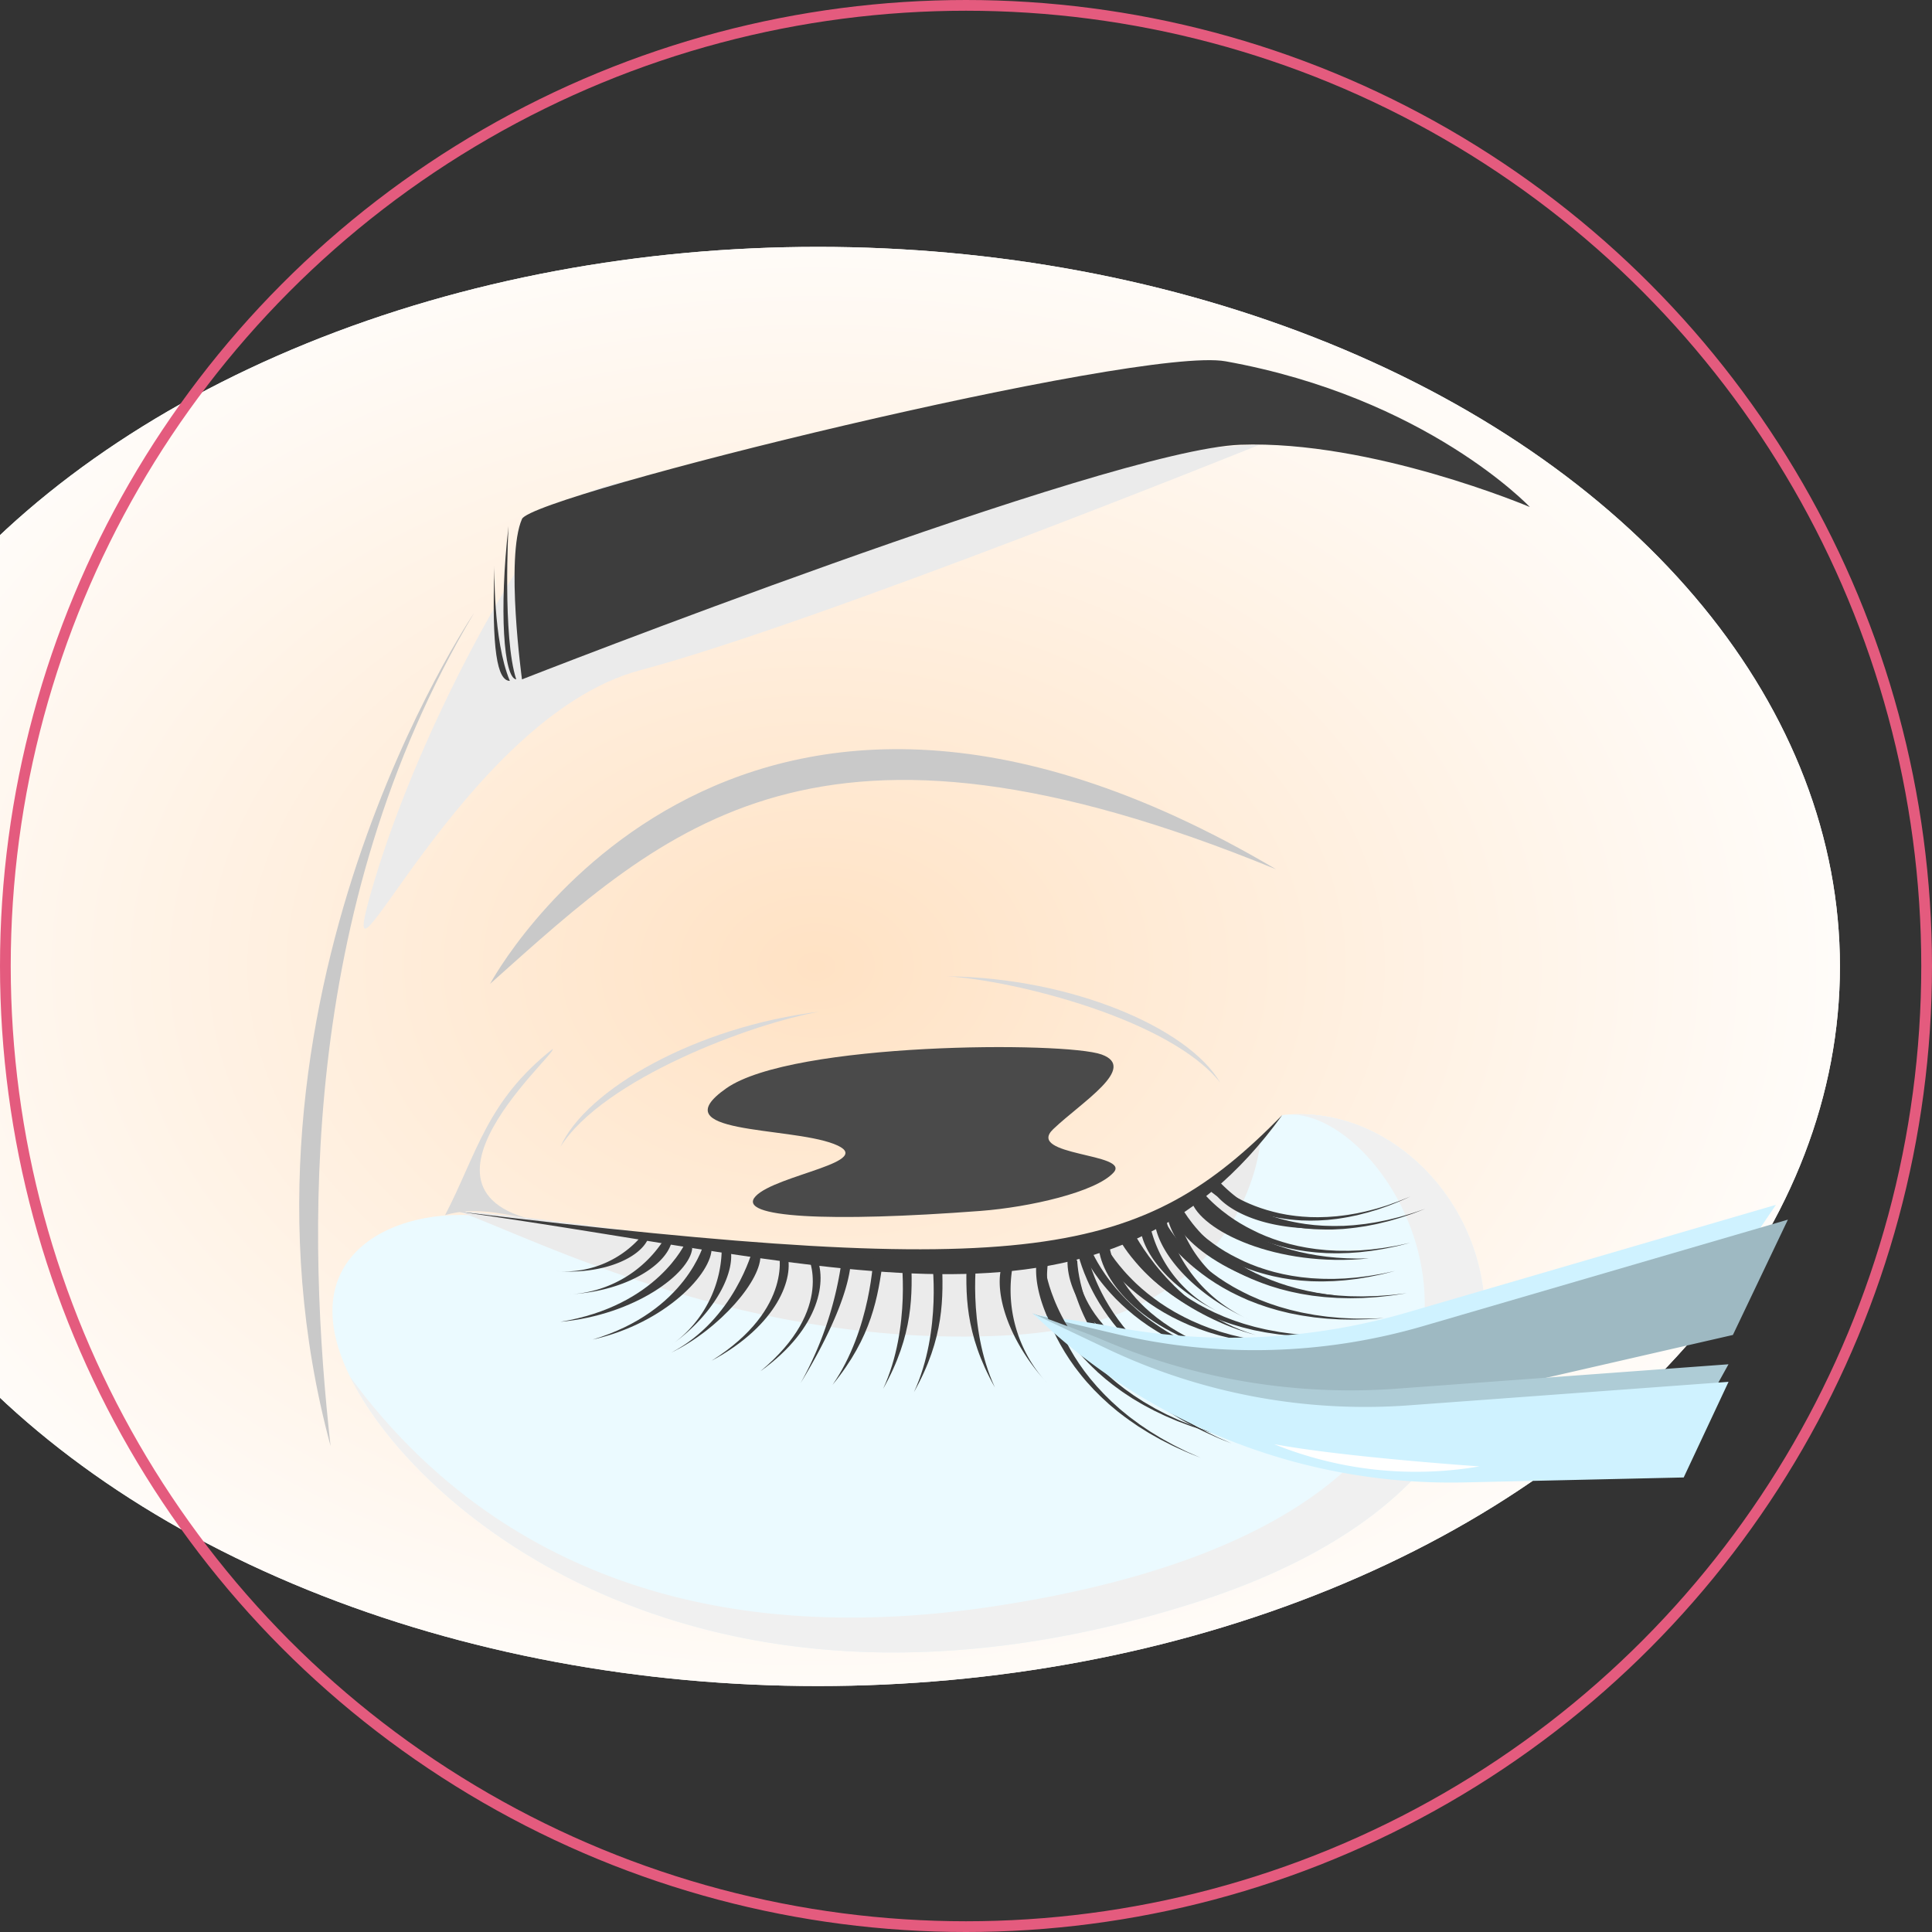
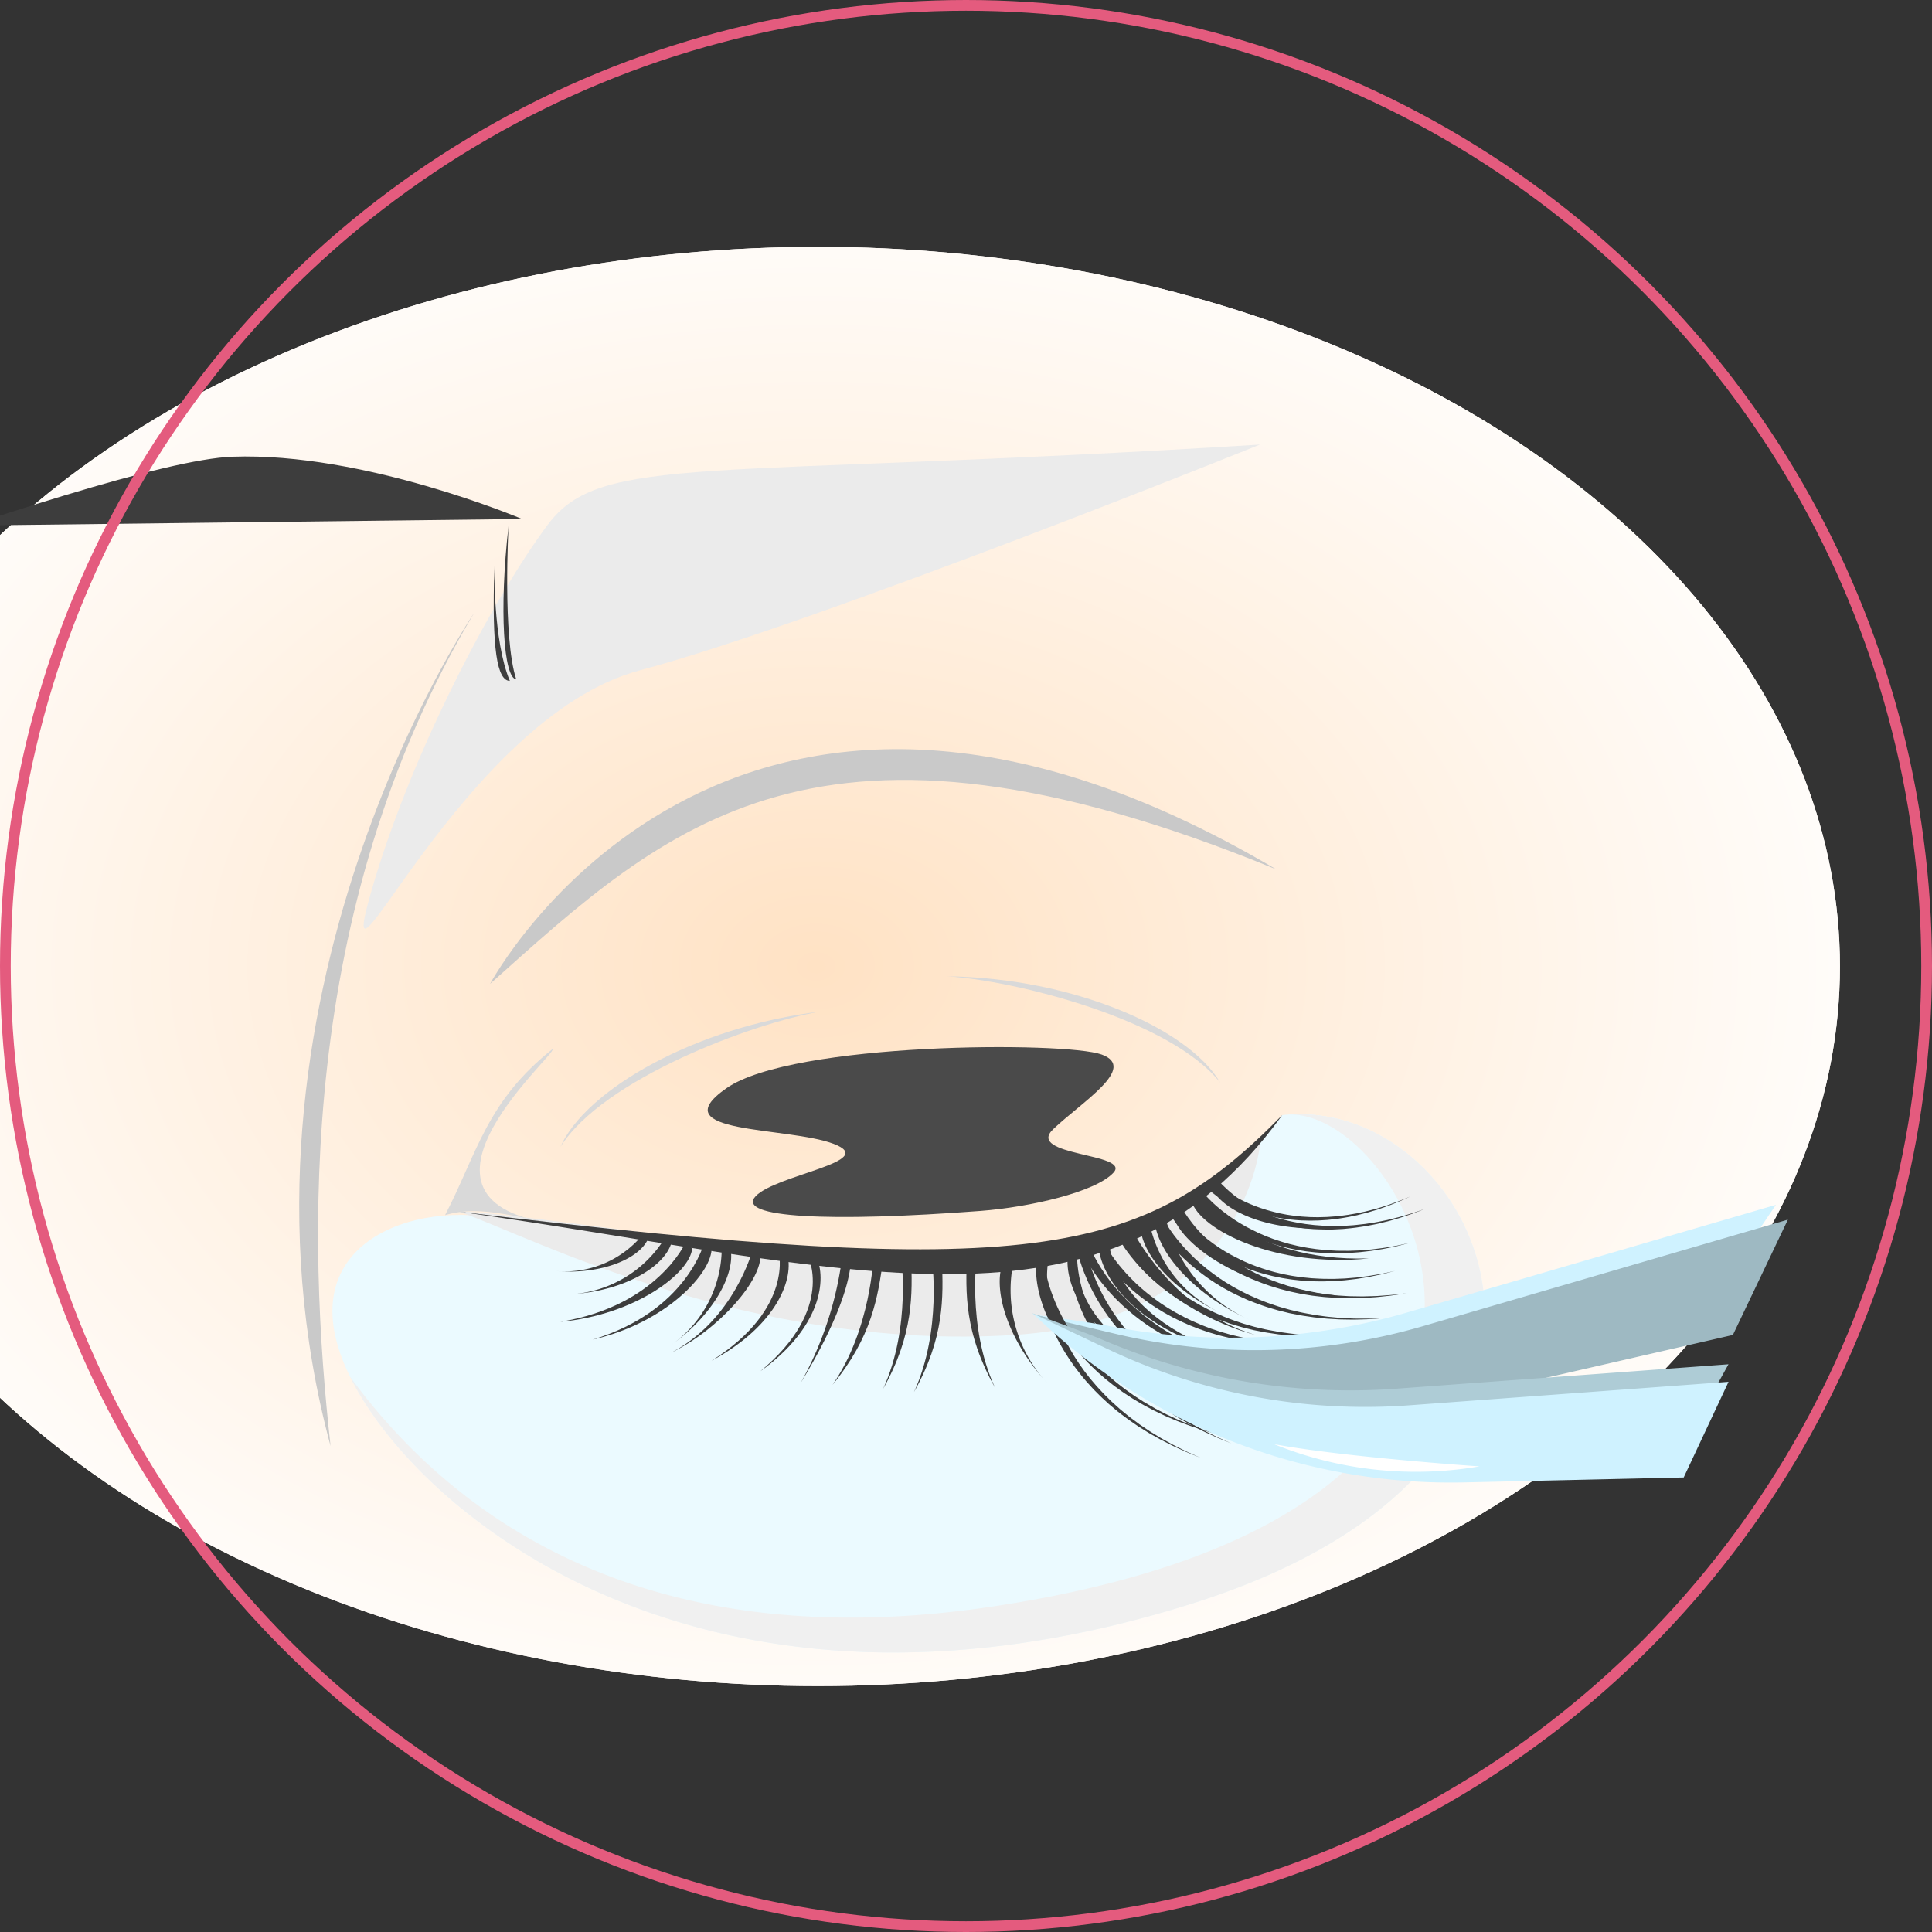
<svg xmlns="http://www.w3.org/2000/svg" width="180" height="180" viewBox="0 0 180 180">
  <rect x="0" y="0" width="180" height="180" fill="#333333" stroke="none" />
  <defs>
    <clipPath id="clip-path">
      <rect id="Rectangle_235" data-name="Rectangle 235" width="180" height="180" transform="translate(699 2760)" fill="#fff" stroke="#707070" stroke-width="1" />
    </clipPath>
    <clipPath id="clip-path-2">
      <rect id="Rectangle_199" data-name="Rectangle 199" width="190.423" height="134.087" fill="none" />
    </clipPath>
    <clipPath id="clip-path-3">
      <ellipse id="Ellipse_19" data-name="Ellipse 19" cx="95.211" cy="67.043" rx="95.211" ry="67.043" fill="none" />
    </clipPath>
    <radialGradient id="radial-gradient" cx="0.5" cy="0.5" r="0.539" gradientUnits="objectBoundingBox">
      <stop offset="0" stop-color="#ffe2c4" />
      <stop offset="1" stop-color="#fff" />
    </radialGradient>
    <clipPath id="clip-path-6">
      <rect id="Rectangle_189" data-name="Rectangle 189" width="105.717" height="50.153" fill="none" />
    </clipPath>
    <clipPath id="clip-path-7">
      <rect id="Rectangle_190" data-name="Rectangle 190" width="73.234" height="21.863" fill="none" />
    </clipPath>
    <clipPath id="clip-path-8">
      <rect id="Rectangle_191" data-name="Rectangle 191" width="74.597" height="17.99" fill="none" />
    </clipPath>
    <clipPath id="clip-path-9">
      <rect id="Rectangle_192" data-name="Rectangle 192" width="12.455" height="16.492" fill="none" />
    </clipPath>
    <clipPath id="clip-path-10">
      <rect id="Rectangle_193" data-name="Rectangle 193" width="37.997" height="15.829" fill="none" />
    </clipPath>
    <clipPath id="clip-path-11">
      <rect id="Rectangle_194" data-name="Rectangle 194" width="83.512" height="45.099" fill="none" />
    </clipPath>
    <clipPath id="clip-path-12">
      <rect id="Rectangle_195" data-name="Rectangle 195" width="16.296" height="77.622" fill="none" />
    </clipPath>
    <clipPath id="clip-path-13">
      <rect id="Rectangle_196" data-name="Rectangle 196" width="24.201" height="12.613" fill="none" />
    </clipPath>
    <clipPath id="clip-path-14">
      <rect id="Rectangle_197" data-name="Rectangle 197" width="25.433" height="9.896" fill="none" />
    </clipPath>
  </defs>
  <g id="No_Lifting_or_Sticking" data-name="No Lifting or Sticking" transform="translate(-699 -2760)" clip-path="url(#clip-path)">
    <g id="Group_326" data-name="Group 326" transform="translate(680 2783)">
      <g id="Group_325" data-name="Group 325" clip-path="url(#clip-path-2)">
        <g id="Group_293" data-name="Group 293" transform="translate(0)">
          <g id="Group_292" data-name="Group 292" clip-path="url(#clip-path-3)">
            <path id="Path_1363" data-name="Path 1363" d="M-2.645-10.321,189.062-6.894l-1.351,137.467L-4,127.146Z" transform="translate(2.679 6.917)" fill="url(#radial-gradient)" />
          </g>
        </g>
        <g id="Group_295" data-name="Group 295" transform="translate(0)">
          <g id="Group_294" data-name="Group 294" clip-path="url(#clip-path-3)">
            <path id="Path_1364" data-name="Path 1364" d="M-2.645-10.321,189.062-6.894l-1.351,137.467L-4,127.146Z" transform="translate(2.679 6.917)" fill="url(#radial-gradient)" />
          </g>
        </g>
        <g id="Group_324" data-name="Group 324">
          <g id="Group_323" data-name="Group 323" clip-path="url(#clip-path-2)">
            <path id="Path_1365" data-name="Path 1365" d="M166.233,254.63c-9.362-1.333-19.92,4.163-11.783,17.133s34.407,32.316,77.111,18.906,27.217-47.54,8.469-45.534c-.985,1.312-7.9,8.212-9.9,8.741s-9.969,3.743-9.969,3.743l-6.93.841-8.72-.3-15.819-.426-7.365-1.282Z" transform="translate(-101.57 -164.245)" fill="#ebfaff" />
            <g id="Group_298" data-name="Group 298" transform="translate(51.625 80.808)" style="mix-blend-mode: multiply;isolation: isolate">
              <g id="Group_297" data-name="Group 297">
                <g id="Group_296" data-name="Group 296" clip-path="url(#clip-path-6)">
                  <path id="Path_1366" data-name="Path 1366" d="M234.92,290.672c42.207-13.254,27.568-46.747,9.122-45.587,11.546-.247,31.037,36.909-27.423,45.807-32.6,4.962-50.518-8.316-60.064-21.358a25.509,25.509,0,0,0,1.255,2.233c8.137,12.97,34.407,32.316,77.11,18.906" transform="translate(-156.555 -245.056)" fill="#f0f0f0" />
                </g>
              </g>
            </g>
            <g id="Group_301" data-name="Group 301" transform="translate(64.663 46.796)" style="mix-blend-mode: multiply;isolation: isolate">
              <g id="Group_300" data-name="Group 300">
                <g id="Group_299" data-name="Group 299" clip-path="url(#clip-path-7)">
                  <path id="Path_1367" data-name="Path 1367" d="M269.328,153.111c-51.341-30.375-73.234,10.665-73.234,10.665,16.567-14.792,30.444-28.232,73.234-10.665" transform="translate(-196.094 -141.912)" fill="#c9c9c9" />
                </g>
              </g>
            </g>
            <g id="Group_304" data-name="Group 304" transform="translate(61.795 83.536)" style="mix-blend-mode: multiply;isolation: isolate">
              <g id="Group_303" data-name="Group 303">
                <g id="Group_302" data-name="Group 302" clip-path="url(#clip-path-8)">
                  <path id="Path_1368" data-name="Path 1368" d="M187.4,259.686c6.922,2.458,27.1,13.01,51.663,11.484,21.723-1.35,22.934-17.839,22.934-17.839s-9.949,9.041-18.644,10.243-26.214-.242-26.214-.242-28.409-3.964-29.738-3.645" transform="translate(-187.397 -253.33)" fill="#ebebeb" />
                </g>
              </g>
            </g>
            <g id="Group_307" data-name="Group 307" transform="translate(60.466 74.731)" style="mix-blend-mode: multiply;isolation: isolate">
              <g id="Group_306" data-name="Group 306">
                <g id="Group_305" data-name="Group 305" clip-path="url(#clip-path-9)">
                  <path id="Path_1369" data-name="Path 1369" d="M195.821,243.119c-5.759-.577-8.789-2.079-12.455-1.012,2.98-5.732,3.854-10.611,10.025-15.48.5.437-17.072,15.409,2.43,16.492" transform="translate(-183.366 -226.627)" fill="#d9d9d9" />
                </g>
              </g>
            </g>
            <path id="Path_1370" data-name="Path 1370" d="M187.4,254.309c36.27,5.09,60.467,13.424,76.665-9-13.108,13.355-23.248,15.416-76.665,9" transform="translate(-125.602 -164.417)" fill="#3d3d3d" />
            <path id="Path_1371" data-name="Path 1371" d="M384.671,271.815a13.725,13.725,0,0,0,7.963,10.32c-5.695-2.579-9.038-6.921-8.837-9.791Z" transform="translate(-257.233 -182.183)" fill="#3d3d3d" />
            <path id="Path_1372" data-name="Path 1372" d="M380.576,274.335a11.859,11.859,0,0,0,6.879,8.916c-4.92-2.228-7.808-5.979-7.634-8.459Z" transform="translate(-254.569 -183.872)" fill="#3d3d3d" />
-             <path id="Path_1373" data-name="Path 1373" d="M388.017,269.984A11.859,11.859,0,0,0,394.9,278.9c-4.92-2.228-7.808-5.979-7.635-8.459Z" transform="translate(-259.556 -180.956)" fill="#3d3d3d" />
            <path id="Path_1374" data-name="Path 1374" d="M400.462,263.321a13.726,13.726,0,0,0,12.275,4.384c-6.185.905-11.344-.943-12.725-3.467Z" transform="translate(-268.107 -176.49)" fill="#3d3d3d" />
            <path id="Path_1375" data-name="Path 1375" d="M389.571,270.656s3.468,7.368,14.774,8.473c-8.678-.237-15.064-4.92-15.508-7.762Z" transform="translate(-260.617 -181.406)" fill="#3d3d3d" />
            <path id="Path_1376" data-name="Path 1376" d="M394.839,267.058s4.566,6.545,15.92,6.18c-8.636.886-15.749-2.619-16.557-5.38Z" transform="translate(-264.213 -178.995)" fill="#3d3d3d" />
            <path id="Path_1377" data-name="Path 1377" d="M351.734,282.245a12.739,12.739,0,0,0,3.055,11.705c-3.928-4.27-5.207-9.193-3.994-11.571Z" transform="translate(-234.824 -189.174)" fill="#3d3d3d" />
            <path id="Path_1378" data-name="Path 1378" d="M341.442,285.565A12.739,12.739,0,0,0,344.5,297.27c-3.928-4.27-5.207-9.193-3.994-11.571Z" transform="translate(-227.926 -191.399)" fill="#3d3d3d" />
            <path id="Path_1379" data-name="Path 1379" d="M331.646,284.393s-.981,6.741,1.661,12.478c-2.842-5.063-2.737-8.8-2.6-12.344Z" transform="translate(-221.618 -190.613)" fill="#3d3d3d" />
            <path id="Path_1380" data-name="Path 1380" d="M296.658,285.123s-.21,6.809-3.812,12c3.681-4.49,4.229-8.185,4.713-11.7Z" transform="translate(-196.279 -191.103)" fill="#3d3d3d" />
            <path id="Path_1381" data-name="Path 1381" d="M308.8,284.795s.981,6.741-1.661,12.478c2.842-5.063,2.737-8.8,2.6-12.344Z" transform="translate(-205.858 -190.883)" fill="#3d3d3d" />
            <path id="Path_1382" data-name="Path 1382" d="M317.515,285.717s.981,6.741-1.661,12.478c2.842-5.063,2.737-8.8,2.6-12.344Z" transform="translate(-211.7 -191.501)" fill="#3d3d3d" />
            <path id="Path_1383" data-name="Path 1383" d="M375.894,277.611s3.625,7.52,11.5,9.833c-6.047-1.586-11.993-6.3-12.277-9.164Z" transform="translate(-251.424 -186.068)" fill="#3d3d3d" />
            <path id="Path_1384" data-name="Path 1384" d="M360.243,282.134s-1.917,6.194,7.339,11.242c-7.326-3.353-8.876-8.312-8.224-10.9Z" transform="translate(-240.768 -189.099)" fill="#3d3d3d" />
            <path id="Path_1385" data-name="Path 1385" d="M368.87,278.463s-.579,6.834,10.013,10.94c-8.294-2.563-11.248-7.6-10.911-10.453Z" transform="translate(-246.615 -186.639)" fill="#3d3d3d" />
            <path id="Path_1386" data-name="Path 1386" d="M251.96,281.673a11.093,11.093,0,0,1-4.7,9.425c4.113-2.934,6.087-6.9,5.48-9.142Z" transform="translate(-165.723 -188.79)" fill="#3d3d3d" />
            <path id="Path_1387" data-name="Path 1387" d="M227.345,279.616a11.093,11.093,0,0,1-9.05,5.391c5.046-.247,8.849-2.517,9.55-4.734Z" transform="translate(-146.312 -187.412)" fill="#3d3d3d" />
            <path id="Path_1388" data-name="Path 1388" d="M222.952,278.589a9.408,9.408,0,0,1-8.2,3.558c4.272.337,7.716-1.162,8.545-2.952Z" transform="translate(-143.94 -186.723)" fill="#3d3d3d" />
            <path id="Path_1389" data-name="Path 1389" d="M235.447,281.37s-1.6,6.384-10.393,9.023c6.844-1.542,11.178-6.25,11.087-8.574Z" transform="translate(-150.841 -188.587)" fill="#3d3d3d" />
            <path id="Path_1390" data-name="Path 1390" d="M227.6,281.325s-2.6,5.9-11.66,7.383c6.986-.645,12.08-4.533,12.289-6.849Z" transform="translate(-144.734 -188.557)" fill="#3d3d3d" />
            <path id="Path_1391" data-name="Path 1391" d="M287.7,285.279a32.57,32.57,0,0,1-3.865,11.746c2.638-4.309,4.7-8.882,4.69-11.789Z" transform="translate(-190.237 -191.178)" fill="#3d3d3d" />
            <path id="Path_1392" data-name="Path 1392" d="M254.844,283.338s-1.7,6.528-7.589,9.591c4.548-2.2,8.527-6.867,8.306-9.182Z" transform="translate(-165.722 -189.906)" fill="#3d3d3d" />
            <path id="Path_1393" data-name="Path 1393" d="M276.85,284.806s2.679,4.97-4.38,10.838c5.7-4.1,6.186-8.594,5.194-10.7Z" transform="translate(-182.622 -190.89)" fill="#3d3d3d" />
            <path id="Path_1394" data-name="Path 1394" d="M264.911,283.659s1.525,5.329-6.233,10.237c6.177-3.326,7.734-7.778,7.021-9.991Z" transform="translate(-173.378 -190.121)" fill="#3d3d3d" />
            <g id="Group_310" data-name="Group 310" transform="translate(84.936 74.556)" style="mix-blend-mode: screen;isolation: isolate">
              <g id="Group_309" data-name="Group 309">
                <g id="Group_308" data-name="Group 308" clip-path="url(#clip-path-10)">
                  <path id="Path_1395" data-name="Path 1395" d="M283,241.359c-14.025,1.064-22.858.645-20.961-1.368s11.569-3.234,7.282-4.875-16.171-.874-10.009-5.185,31.553-4.374,34.96-3.145-1.869,4.438-4.507,6.954,7.278,2.227,5.617,4.048-7.842,3.226-12.383,3.571" transform="translate(-257.574 -226.097)" fill="#4a4a4a" />
                </g>
              </g>
            </g>
            <g id="Group_313" data-name="Group 313" transform="translate(52.88 18.42)" style="mix-blend-mode: multiply;isolation: isolate">
              <g id="Group_312" data-name="Group 312">
                <g id="Group_311" data-name="Group 311" clip-path="url(#clip-path-11)">
                  <path id="Path_1396" data-name="Path 1396" d="M243.873,55.86c-51.807,3.208-61.379.815-66.343,7.445s-12.725,21.172-16.467,34.217c-3.833,13.361,8.515-16.236,25.028-20.628S243.873,55.86,243.873,55.86" transform="translate(-160.361 -55.86)" fill="#ebebeb" />
                </g>
              </g>
            </g>
            <g id="Group_316" data-name="Group 316" transform="translate(46.877 34.103)" style="mix-blend-mode: multiply;isolation: isolate">
              <g id="Group_315" data-name="Group 315">
                <g id="Group_314" data-name="Group 314" clip-path="url(#clip-path-12)">
                  <path id="Path_1397" data-name="Path 1397" d="M158.454,103.42s-24.567,36.134-13.374,77.622c-2.091-18.819-3.191-49.82,13.374-77.622" transform="translate(-142.158 -103.42)" fill="#c9c9c9" />
                </g>
              </g>
            </g>
-             <path id="Path_1398" data-name="Path 1398" d="M203.687,46.808c.988-2.257,57.505-16.141,65.555-14.69,18.735,3.377,28.343,13.575,28.343,13.575s-14.721-6.245-26.987-5.8-66.911,21.858-66.911,21.858-1.561-11.375,0-14.943" transform="translate(-136.055 -21.456)" fill="#3d3d3d" />
+             <path id="Path_1398" data-name="Path 1398" d="M203.687,46.808s-14.721-6.245-26.987-5.8-66.911,21.858-66.911,21.858-1.561-11.375,0-14.943" transform="translate(-136.055 -21.456)" fill="#3d3d3d" />
            <path id="Path_1399" data-name="Path 1399" d="M200.335,78.912s-.567,10.371.72,14.274c-1.166-.111-1.612-6.431-.72-14.274" transform="translate(-133.958 -52.891)" fill="#3d3d3d" />
            <path id="Path_1400" data-name="Path 1400" d="M197.18,90.072s-.157,6.947,1.434,10.736c-1.172-.019-1.705-2.847-1.434-10.736" transform="translate(-132.113 -60.37)" fill="#3d3d3d" />
            <g id="Group_319" data-name="Group 319" transform="translate(71.207 71.246)" style="mix-blend-mode: multiply;isolation: isolate">
              <g id="Group_318" data-name="Group 318">
                <g id="Group_317" data-name="Group 317" clip-path="url(#clip-path-13)">
                  <path id="Path_1401" data-name="Path 1401" d="M215.941,228.671c2.373-5.358,12.641-11.212,24.2-12.613-6.247,1.072-20.211,6.259-24.2,12.613" transform="translate(-215.941 -216.058)" fill="#d9d9d9" />
                </g>
              </g>
            </g>
            <g id="Group_322" data-name="Group 322" transform="translate(107.248 67.966)" style="mix-blend-mode: multiply;isolation: isolate">
              <g id="Group_321" data-name="Group 321">
                <g id="Group_320" data-name="Group 320" clip-path="url(#clip-path-14)">
                  <path id="Path_1402" data-name="Path 1402" d="M350.671,216.008c-2.944-5.067-13.79-9.764-25.433-9.9,6.326.383,20.773,4.015,25.433,9.9" transform="translate(-325.238 -206.113)" fill="#d9d9d9" />
                </g>
              </g>
            </g>
            <path id="Path_1403" data-name="Path 1403" d="M362.8,282.95l.01.062c.005.036.017.1.031.179.032.162.081.4.163.705s.187.672.337,1.087.327.881.555,1.376c.109.25.24.5.369.766l.212.4.109.2.118.2.241.41.262.411c.045.069.088.14.135.209l.143.206c.1.138.192.278.291.417l.312.413c.053.069.1.14.159.208l.168.2.338.411.359.4c.235.274.5.526.751.789l.1.1.1.094.2.188.4.376.418.358c.141.117.275.243.422.353l.432.337.215.168c.072.056.147.106.221.159l.441.313.219.156c.074.05.149.1.224.145l.445.287c.147.095.293.191.444.275.3.172.591.347.882.509l.865.452c.139.076.283.138.422.2l.413.193.4.186c.132.058.264.11.391.164l.736.3c.116.051.233.089.345.131l.328.119.594.216c.091.035.18.064.266.09l.244.077.971.307-.982-.273-.247-.069c-.087-.023-.177-.049-.269-.08l-.6-.2-.333-.108c-.114-.038-.233-.073-.351-.119l-.749-.279c-.13-.049-.264-.1-.4-.15l-.408-.173-.422-.179c-.142-.061-.29-.119-.432-.191l-.888-.424c-.3-.153-.6-.319-.908-.482-.156-.079-.306-.171-.458-.262l-.461-.274c-.077-.047-.155-.091-.232-.139l-.227-.149-.458-.3c-.076-.051-.155-.1-.23-.154l-.225-.163-.451-.327c-.153-.106-.294-.229-.442-.343l-.439-.349-.424-.368-.211-.184-.106-.092-.1-.1c-.268-.26-.546-.508-.8-.779l-.382-.4-.362-.409-.179-.2c-.058-.069-.114-.139-.171-.208l-.336-.413c-.108-.139-.211-.281-.315-.419l-.155-.207c-.051-.069-.1-.141-.146-.21l-.286-.415-.264-.415-.129-.2-.12-.205-.234-.4c-.144-.269-.289-.526-.411-.782-.256-.506-.461-.985-.631-1.415s-.3-.814-.4-1.133-.161-.577-.2-.755c-.019-.09-.035-.158-.044-.21l-.013-.072Z" transform="translate(-242.609 -189.646)" fill="#3d3d3d" />
            <path id="Path_1404" data-name="Path 1404" d="M360.274,286.436s0,.021,0,.063.006.1.011.182c.014.164.036.408.082.719s.11.689.212,1.118.225.912.4,1.43c.079.261.182.526.28.8l.166.417.085.213.095.213.194.435.214.438c.037.074.071.149.11.223l.119.221c.08.148.159.3.242.448l.263.445c.044.075.088.151.134.225l.143.221.29.447.311.439c.2.3.435.578.657.868l.084.108.089.1.178.209.357.418.375.4c.127.133.246.272.379.4l.391.384.194.191c.065.064.135.122.2.183l.4.361.2.179c.068.058.137.113.206.17l.41.335c.136.111.269.223.41.324.278.205.548.411.819.605l.809.546c.13.092.266.169.4.251l.388.238.376.23c.125.073.25.139.371.207l.7.386c.109.063.222.115.328.169l.312.155.566.282c.087.045.172.084.254.119l.234.1.931.415-.945-.382-.238-.1c-.083-.033-.17-.069-.258-.111l-.576-.262-.319-.144c-.109-.05-.223-.1-.335-.158l-.713-.362c-.124-.064-.252-.126-.38-.195l-.385-.218-.4-.225c-.135-.077-.274-.151-.408-.238l-.835-.521c-.28-.186-.56-.384-.848-.582-.146-.1-.285-.2-.426-.312l-.427-.324c-.072-.055-.144-.108-.215-.165l-.209-.174-.421-.352c-.07-.06-.143-.116-.211-.179l-.2-.187-.411-.376c-.14-.123-.266-.26-.4-.391l-.4-.4-.379-.414-.189-.207-.094-.1-.09-.107c-.237-.288-.485-.567-.7-.864l-.335-.438-.313-.448-.156-.222c-.05-.075-.1-.151-.146-.226l-.287-.449c-.092-.15-.178-.3-.266-.452l-.131-.223c-.043-.074-.081-.151-.122-.225l-.237-.445-.216-.442-.105-.217-.1-.218-.187-.426c-.112-.284-.228-.556-.321-.824-.2-.532-.347-1.031-.467-1.477s-.2-.843-.265-1.171-.1-.592-.116-.773c-.01-.091-.017-.161-.02-.214s-.005-.073-.005-.073Z" transform="translate(-240.907 -191.983)" fill="#3d3d3d" />
            <path id="Path_1405" data-name="Path 1405" d="M364.148,282.95l.023.059c.013.034.039.092.071.167.068.15.17.373.319.65s.335.612.574.982.518.784.853,1.214c.162.219.347.435.533.663l.3.337.152.172.16.169.328.345.349.341c.059.057.117.116.178.172l.186.168c.125.112.25.228.379.34l.4.331c.067.055.133.113.2.167l.209.16.422.324.44.309c.291.213.6.4.91.6l.115.074.119.069.238.137.477.275.488.254c.164.082.323.174.491.248l.5.23.248.115c.082.039.168.07.251.105l.5.205.248.1c.083.032.168.061.251.091l.5.178c.165.059.328.12.495.167.331.1.655.2.974.3l.945.244c.153.043.307.071.458.1l.446.094.431.091c.142.027.282.048.418.071l.785.13c.125.023.247.034.366.049l.347.042.627.076c.1.013.19.021.28.027l.255.02,1.016.079-1.018-.043-.256-.011c-.09,0-.183-.008-.281-.017l-.631-.053-.349-.03c-.119-.011-.243-.018-.369-.036l-.793-.1c-.138-.018-.279-.034-.423-.056l-.436-.076-.451-.079c-.153-.028-.309-.05-.464-.088l-.961-.212c-.326-.081-.656-.174-.994-.264-.169-.042-.337-.1-.506-.151l-.511-.163c-.086-.028-.172-.053-.258-.083l-.255-.094-.515-.19c-.086-.033-.173-.061-.258-.1l-.256-.108-.513-.216c-.173-.069-.338-.156-.508-.234l-.507-.241-.5-.262-.248-.132-.124-.066-.12-.071c-.32-.192-.647-.371-.952-.578l-.463-.3-.445-.317-.221-.157c-.072-.053-.142-.11-.213-.164l-.421-.326c-.137-.111-.269-.225-.4-.336l-.2-.167c-.065-.056-.127-.115-.19-.171l-.373-.339-.352-.344-.172-.169-.164-.173-.319-.339c-.2-.23-.4-.447-.578-.668-.364-.435-.672-.855-.935-1.235s-.473-.726-.642-1.014-.288-.526-.368-.689c-.04-.083-.07-.146-.091-.195l-.029-.067Z" transform="translate(-243.544 -189.646)" fill="#3d3d3d" />
            <path id="Path_1406" data-name="Path 1406" d="M368.69,282.446l.03.056c.017.032.049.087.09.158.084.141.211.35.39.61s.4.57.682.911.6.72.985,1.11c.186.2.394.392.6.6l.332.3.17.154.178.15.365.306.385.3c.065.05.13.1.2.151l.2.146c.137.1.273.2.414.3l.433.285c.073.048.145.1.219.143l.226.136.456.274.472.258c.313.179.645.328.971.491l.123.06.126.055.252.11.5.219.514.2c.172.063.34.137.515.191l.52.173.259.086c.086.029.174.05.261.076l.52.147.259.073c.086.022.174.042.26.062l.516.121c.171.04.34.082.51.11.34.062.673.129,1,.184l.966.136c.157.025.313.036.466.051l.454.043.439.042c.144.011.285.015.424.023l.8.04c.126.009.249.006.369.008l.349,0,.632,0c.1,0,.191,0,.281,0l.256-.009,1.018-.036-1.017.073-.256.018c-.089.007-.183.013-.281.014l-.633.018-.349.01c-.12,0-.244.01-.371.006l-.8-.012c-.139,0-.282,0-.426-.008l-.442-.026-.457-.027c-.155-.01-.313-.015-.471-.035l-.979-.1c-.333-.044-.672-.1-1.018-.15-.173-.023-.346-.059-.52-.093l-.526-.1c-.088-.018-.177-.034-.265-.053l-.264-.065-.533-.131c-.089-.023-.179-.042-.268-.068l-.266-.078-.534-.157c-.18-.049-.354-.117-.531-.175l-.531-.182-.522-.205-.261-.1-.13-.051-.128-.057c-.34-.155-.684-.3-1.011-.468l-.494-.247-.478-.265-.237-.131c-.078-.045-.154-.093-.231-.139l-.455-.277c-.148-.095-.293-.194-.438-.289l-.215-.143c-.071-.048-.139-.1-.208-.149l-.409-.3-.388-.3-.19-.149-.182-.153-.355-.3c-.226-.205-.449-.4-.65-.6-.411-.391-.764-.774-1.068-1.122s-.552-.668-.753-.935-.345-.49-.444-.643c-.048-.078-.086-.137-.112-.183l-.037-.063Z" transform="translate(-246.616 -189.309)" fill="#3d3d3d" />
            <path id="Path_1407" data-name="Path 1407" d="M375.254,280.172l.03.056c.017.032.049.087.09.158.084.141.211.351.39.61s.4.57.682.911.6.72.985,1.11c.186.2.394.392.6.6l.332.3.17.154.178.15.365.306.385.3c.065.05.13.1.2.151l.2.146c.137.1.273.2.414.3l.433.285c.073.047.145.1.219.143l.226.136.456.274.472.258c.313.179.645.328.971.491l.123.06.126.055.252.11.5.219.514.2c.172.063.34.137.515.191l.52.173.259.086c.086.029.174.05.261.076l.521.147.259.073c.086.022.173.041.259.062l.516.121c.171.04.34.082.51.11.34.062.673.129,1,.184l.966.136c.157.025.313.036.466.051l.454.043.439.042c.144.011.285.015.423.023l.8.04c.126.009.249.006.369.008l.349,0,.632,0c.1,0,.191,0,.281,0l.256-.009,1.018-.036-1.017.073-.256.018c-.089.007-.183.013-.281.014l-.633.018-.35.01c-.12,0-.244.01-.371.005l-.8-.012c-.139,0-.282,0-.426-.008l-.442-.026-.457-.027c-.155-.01-.313-.015-.471-.035l-.979-.1c-.333-.044-.672-.1-1.018-.15-.173-.023-.346-.059-.52-.093l-.526-.1c-.088-.018-.177-.034-.265-.053l-.264-.065-.533-.131c-.089-.023-.179-.042-.268-.068l-.266-.078-.535-.157c-.18-.049-.354-.117-.531-.175l-.531-.182-.522-.205-.261-.1-.13-.051-.128-.057c-.34-.155-.684-.3-1.011-.467l-.494-.247-.478-.264-.237-.131c-.078-.045-.154-.093-.231-.139l-.455-.277c-.148-.1-.293-.194-.438-.289l-.215-.143c-.071-.048-.139-.1-.208-.149l-.409-.3-.388-.3-.19-.149-.182-.153-.355-.3c-.226-.205-.449-.4-.65-.6-.411-.391-.764-.774-1.068-1.122s-.552-.668-.753-.935-.345-.49-.444-.643c-.048-.078-.086-.137-.112-.183l-.037-.063Z" transform="translate(-251.015 -187.784)" fill="#3d3d3d" />
            <path id="Path_1408" data-name="Path 1408" d="M411.605,281.8l-19.876,4.721c-14.073,3.342-27.043,2.659-39.509-4.675l-2.047-.939s5.118.7,6.808,1.03a58.989,58.989,0,0,0,28.205-1.363l33.977-9.918Z" transform="translate(-234.703 -181.406)" fill="#cff2ff" />
            <path id="Path_1409" data-name="Path 1409" d="M415.153,285.582,392.84,290.7a56.027,56.027,0,0,1-41.358-6.222l-1.308-.769,7.5,1.778a56.028,56.028,0,0,0,28.627-.733l33.976-9.917Z" transform="translate(-234.703 -184.207)" fill="#9eb9c2" />
            <path id="Path_1410" data-name="Path 1410" d="M351.357,289.222l.01.062c0,.036.016.1.031.179.032.162.081.4.163.705s.187.672.337,1.087.327.881.555,1.376c.108.25.24.5.369.766l.212.4.109.2.118.2.241.41.262.412c.045.069.088.14.135.208l.143.206c.1.138.191.278.292.417l.312.413c.053.069.1.14.159.208l.167.2.338.411.359.4c.235.274.5.526.751.789l.1.1.1.094.2.188.4.376.418.358c.141.117.275.243.422.352l.432.337.215.168c.072.056.147.106.221.159l.441.313.219.156c.074.05.149.1.224.145l.445.287c.148.1.293.191.444.275.3.172.591.347.882.509l.865.452c.139.076.283.138.422.2l.413.193.4.186c.132.058.264.11.391.164l.736.3c.116.05.233.089.345.131l.328.119.594.216c.091.035.18.064.266.09l.244.077.972.307-.982-.273-.247-.068c-.087-.023-.177-.049-.269-.081l-.6-.195-.333-.108c-.114-.038-.233-.073-.351-.119l-.749-.279c-.13-.049-.264-.1-.4-.15l-.408-.173-.422-.179c-.142-.062-.29-.119-.432-.191l-.888-.424c-.3-.153-.6-.319-.908-.482-.156-.079-.306-.172-.458-.262l-.461-.274c-.077-.047-.155-.091-.232-.139l-.227-.15-.458-.3c-.076-.051-.155-.1-.229-.154l-.225-.163-.451-.327c-.153-.106-.294-.229-.442-.343l-.439-.35-.424-.368-.211-.184-.106-.092-.1-.1c-.268-.259-.546-.508-.8-.779l-.382-.4-.362-.409-.179-.2c-.058-.069-.114-.139-.171-.208l-.336-.414c-.108-.139-.211-.281-.315-.419l-.155-.207c-.051-.069-.1-.14-.146-.21l-.286-.415-.264-.415-.129-.2-.12-.205-.234-.4c-.144-.269-.289-.526-.411-.782-.256-.506-.461-.985-.631-1.415s-.3-.815-.4-1.133-.161-.577-.2-.755c-.02-.09-.035-.158-.045-.21l-.013-.072Z" transform="translate(-234.937 -193.85)" fill="#3d3d3d" />
            <path id="Path_1411" data-name="Path 1411" d="M351.574,290.5s0,.021,0,.063.006.1.011.182c.014.164.036.408.082.719s.11.689.212,1.118.225.912.4,1.429c.079.261.182.526.28.8l.166.417.085.213.095.213.194.435.214.438c.037.074.071.149.11.223l.119.221c.08.148.159.3.242.447l.263.446c.044.075.088.151.134.225l.143.221.29.447.311.439c.2.3.435.578.657.868l.084.108.088.1.178.209.357.418.375.4c.127.133.246.272.379.4l.391.384.195.191c.065.064.135.122.2.183l.4.361.2.179c.068.058.138.113.206.17l.41.335c.136.111.269.223.41.323.278.205.548.412.819.605l.809.546c.13.092.265.169.4.251l.388.238.376.23c.125.073.25.139.371.207l.7.386c.109.063.222.115.328.169l.312.155.566.282c.087.045.172.084.254.119l.234.1.931.415-.945-.382-.238-.1c-.083-.033-.17-.069-.259-.11l-.576-.261-.319-.145c-.109-.05-.223-.1-.335-.158l-.713-.362c-.124-.064-.252-.126-.38-.195l-.386-.218-.4-.225c-.135-.077-.274-.151-.408-.238l-.835-.521c-.28-.186-.56-.384-.848-.582-.146-.1-.285-.2-.426-.312l-.427-.324c-.071-.055-.144-.108-.215-.165l-.209-.174-.421-.352c-.07-.06-.143-.116-.211-.179l-.2-.187-.411-.376c-.14-.123-.266-.261-.4-.391l-.4-.4-.379-.414-.189-.207-.094-.1-.09-.107c-.237-.288-.485-.567-.7-.864l-.335-.438-.313-.448-.156-.222c-.05-.075-.1-.151-.146-.226l-.288-.449c-.092-.15-.178-.3-.266-.452l-.131-.223c-.043-.074-.081-.151-.122-.225l-.237-.444-.216-.442-.105-.217-.1-.218-.187-.426c-.112-.284-.228-.556-.32-.824-.2-.532-.347-1.031-.467-1.477s-.2-.843-.265-1.171-.095-.592-.116-.773c-.01-.091-.017-.161-.02-.214s-.005-.073-.005-.073Z" transform="translate(-235.076 -194.705)" fill="#3d3d3d" />
            <path id="Path_1412" data-name="Path 1412" d="M385.271,275.365l.03.056c.017.032.049.087.09.158.084.142.211.351.39.61s.4.57.682.911.6.72.985,1.11c.186.2.394.392.6.6l.332.3.17.154.178.15.365.306.385.3c.065.05.13.1.2.151l.2.146c.137.1.273.2.414.3l.433.285c.073.047.145.1.219.143l.226.136.456.274.472.258c.313.179.645.328.971.491l.123.06.126.055.252.11.5.219.514.2c.172.063.34.137.515.191l.52.173.259.086c.086.029.174.05.261.076l.52.147.259.073c.086.022.174.041.26.062l.516.121c.171.04.34.082.51.11.34.062.673.129,1,.184l.966.136c.157.025.313.036.466.051l.454.043.439.042c.144.011.285.015.423.023l.8.04c.126.009.249.006.369.008l.349,0,.632,0c.1,0,.191,0,.281,0l.256-.009,1.018-.036-1.017.073-.256.018c-.089.007-.183.013-.281.014l-.633.018-.35.01c-.12,0-.244.01-.371.005l-.8-.012c-.14,0-.282,0-.426-.008l-.442-.026-.457-.027c-.155-.01-.313-.015-.471-.035l-.979-.1c-.333-.044-.672-.1-1.018-.15-.173-.023-.346-.059-.52-.093l-.526-.1c-.088-.018-.177-.034-.265-.053l-.264-.065-.533-.131c-.089-.023-.179-.042-.268-.068l-.266-.078-.535-.157c-.18-.049-.354-.117-.531-.175l-.531-.182-.522-.205-.261-.1-.13-.051-.128-.057c-.34-.155-.684-.3-1.011-.467l-.494-.247-.478-.264-.237-.131c-.078-.045-.154-.093-.231-.139l-.455-.277c-.148-.095-.293-.194-.438-.289l-.215-.143c-.071-.048-.139-.1-.208-.149l-.409-.3-.388-.3-.19-.149-.182-.153-.355-.3c-.226-.205-.449-.4-.65-.6-.411-.391-.764-.774-1.068-1.122s-.552-.668-.753-.935-.345-.49-.444-.643c-.049-.078-.086-.137-.112-.183l-.037-.063Z" transform="translate(-257.729 -184.563)" fill="#3d3d3d" />
            <path id="Path_1413" data-name="Path 1413" d="M389.82,273.341l.034.053c.02.031.056.083.1.151.1.135.239.333.437.577s.446.537.751.855.659.67,1.069,1.029c.2.184.424.36.65.548l.355.274.182.14.19.135.388.276.408.268c.069.045.137.092.208.135l.215.13c.144.086.288.176.436.262l.454.25c.077.042.152.085.23.125l.236.117.476.237.491.219c.327.154.669.276,1.007.413l.128.051.13.045.26.089.52.178.528.156c.176.05.35.109.529.149l.532.132.265.065c.088.022.178.037.266.055l.531.105.263.052c.088.015.176.027.264.041l.524.08c.173.026.345.055.517.07.344.035.682.075,1.013.1l.974.059c.158.013.315.011.469.014l.456.007.44.007c.144,0,.286-.007.424-.011l.8-.023c.127,0,.249-.014.369-.021l.348-.025.631-.046c.1-.006.191-.015.28-.026l.254-.029,1.012-.117-1.008.153-.253.038c-.089.014-.182.028-.279.037l-.629.068-.348.038c-.119.012-.242.029-.369.035l-.8.051c-.139.008-.281.02-.426.026l-.443.009-.458.009c-.155,0-.313.01-.473,0l-.984-.024c-.335-.017-.678-.046-1.026-.069-.174-.009-.349-.032-.526-.052l-.533-.062c-.089-.011-.179-.02-.269-.032l-.269-.044-.541-.088c-.091-.015-.182-.027-.272-.047l-.271-.057-.545-.114c-.183-.034-.362-.089-.543-.133l-.543-.14-.537-.163-.268-.082-.134-.041-.132-.047c-.351-.127-.705-.241-1.045-.386l-.511-.207-.5-.226-.247-.112c-.081-.039-.161-.081-.241-.12l-.476-.24c-.156-.083-.307-.17-.459-.253l-.226-.126c-.075-.042-.147-.088-.219-.132l-.431-.262-.411-.27-.2-.133-.194-.138-.378-.271c-.241-.187-.479-.362-.7-.545-.44-.357-.823-.711-1.154-1.034s-.6-.623-.824-.873-.383-.461-.493-.606c-.055-.073-.1-.13-.127-.173l-.042-.06Z" transform="translate(-260.801 -183.206)" fill="#3d3d3d" />
            <path id="Path_1414" data-name="Path 1414" d="M391.99,275l.035.044c.02.026.056.069.1.125.1.111.24.275.438.475s.442.439.741.695.642.539,1.038.822c.194.146.407.284.624.432l.339.213.173.109.18.1.368.212.385.2c.065.034.13.07.2.1l.2.1c.135.064.271.132.41.2l.424.183c.072.03.142.062.215.092l.22.084.444.17.455.153c.3.108.618.188.93.281l.118.034.119.029.238.057.477.114.482.093c.161.029.321.067.482.087l.484.071.241.035c.08.012.161.017.241.026l.48.048.239.024c.079.006.159.009.238.014l.472.026c.156.009.312.019.466.018.308,0,.612.009.909.006l.871-.031c.141,0,.281-.018.418-.028l.405-.033.392-.032c.128-.013.253-.031.376-.046l.7-.088c.112-.012.22-.034.326-.051l.307-.052.556-.094c.086-.013.168-.03.246-.047l.223-.048.889-.19-.882.222-.222.056c-.078.02-.159.04-.244.056l-.554.114-.306.063c-.105.021-.213.046-.325.063l-.7.114c-.123.019-.248.042-.376.059l-.392.046-.406.047c-.138.015-.277.036-.419.043l-.876.063c-.3.013-.606.017-.917.027-.156.007-.313,0-.471,0l-.478-.009c-.08,0-.161,0-.241-.006l-.243-.016-.488-.032c-.082-.006-.164-.009-.246-.018l-.246-.027-.494-.055c-.166-.015-.329-.048-.494-.072l-.495-.078-.491-.1-.245-.05-.122-.025-.121-.03c-.322-.083-.647-.154-.961-.253l-.472-.14-.461-.158-.229-.078c-.076-.027-.15-.057-.224-.086l-.443-.172c-.145-.061-.287-.125-.429-.186l-.211-.092c-.07-.031-.138-.066-.206-.1l-.4-.2-.389-.205-.19-.1L395,278.32l-.359-.208c-.23-.145-.457-.281-.664-.425-.422-.28-.792-.561-1.114-.819s-.589-.5-.807-.7-.38-.377-.49-.5c-.055-.061-.1-.107-.127-.143l-.042-.05Z" transform="translate(-262.335 -184.32)" fill="#3d3d3d" />
            <path id="Path_1415" data-name="Path 1415" d="M396.265,267.058l.035.044c.02.026.056.069.1.125.1.111.24.275.438.475s.442.439.741.695.642.539,1.038.822c.194.146.407.284.624.432l.339.213.173.109.18.1.368.212.385.2c.065.034.13.07.2.1l.2.1c.136.064.271.132.41.2l.424.183c.072.03.142.062.215.092l.22.084.444.17.455.153c.3.108.618.188.93.281l.118.034.119.029.238.057.477.114.482.093c.161.029.321.067.482.087l.484.071.241.035c.08.012.161.017.241.026l.48.048.239.024c.079.006.159.009.238.014l.472.026c.156.009.312.019.466.017.308,0,.612.009.909.006l.871-.031c.141,0,.281-.017.418-.028l.405-.033.392-.032c.128-.013.253-.031.376-.046l.7-.088c.112-.012.22-.034.325-.051l.307-.052.556-.094c.086-.013.168-.03.246-.048l.223-.048.889-.19-.882.222-.222.056c-.077.02-.159.04-.244.056l-.553.114-.306.063c-.105.021-.213.046-.325.062l-.7.114c-.123.019-.248.042-.376.059l-.392.046-.406.047c-.137.015-.277.036-.419.043l-.876.063c-.3.013-.606.017-.917.027-.156.007-.313,0-.471,0l-.478-.009c-.08,0-.161,0-.241-.006l-.242-.016-.489-.032c-.082-.006-.164-.009-.246-.018l-.246-.027-.494-.055c-.165-.015-.329-.048-.494-.072l-.495-.077-.491-.1-.245-.05-.122-.025-.121-.03c-.322-.083-.647-.154-.961-.253l-.472-.14-.461-.158-.229-.078c-.076-.027-.15-.058-.224-.086l-.443-.173c-.145-.06-.288-.124-.43-.186l-.211-.092c-.07-.031-.138-.066-.206-.1l-.4-.2-.389-.205-.19-.1-.184-.106-.359-.208c-.231-.145-.456-.281-.664-.425-.422-.28-.792-.561-1.114-.819s-.589-.5-.807-.705-.379-.377-.49-.5c-.055-.061-.1-.107-.127-.143l-.042-.05Z" transform="translate(-265.201 -178.995)" fill="#3d3d3d" />
            <path id="Path_1416" data-name="Path 1416" d="M399.372,264.431l.04.04c.023.023.064.062.117.112.109.1.271.245.491.42s.491.383.818.6.7.459,1.128.693c.21.122.438.233.671.355l.362.172.185.088.191.082.39.166.407.156c.069.026.137.054.207.078l.212.072c.142.048.285.1.43.145l.443.131c.075.022.149.045.224.066l.228.057.461.116.47.1c.314.072.635.114.957.169l.121.02.121.015.243.029.488.057.49.036c.164.01.326.029.49.03l.489.013.244.007c.081,0,.162,0,.243,0l.482-.009.24,0c.08,0,.159-.01.238-.015l.472-.03c.156-.01.312-.018.465-.038.306-.035.608-.064.9-.1l.861-.134c.14-.019.277-.05.412-.077l.4-.08.386-.078c.126-.028.248-.061.368-.09l.69-.172c.11-.025.215-.059.317-.089l.3-.088.541-.16c.084-.023.163-.05.239-.076l.216-.074.86-.294-.849.324-.214.082c-.075.029-.153.058-.236.085l-.536.179-.3.1c-.1.033-.205.072-.315.1l-.686.2c-.12.033-.241.071-.366.1l-.384.092-.4.1c-.135.031-.271.068-.412.092l-.862.166c-.3.049-.6.089-.908.135-.154.025-.311.039-.468.055l-.476.048c-.08.008-.16.017-.241.023l-.242.013-.489.026c-.082,0-.164.011-.246.011l-.247,0-.5,0c-.166,0-.332-.008-.5-.012l-.5-.019-.5-.04-.25-.02-.124-.011-.124-.016c-.33-.044-.661-.076-.985-.138l-.485-.083-.477-.1-.236-.05c-.078-.018-.156-.04-.233-.059l-.461-.119c-.151-.043-.3-.09-.448-.134l-.221-.067c-.073-.022-.144-.049-.216-.073l-.425-.147-.41-.158-.2-.078-.2-.084-.381-.165c-.246-.117-.486-.225-.71-.344-.452-.228-.853-.463-1.2-.682s-.645-.428-.885-.6-.421-.329-.545-.435c-.062-.054-.109-.095-.143-.127l-.047-.045Z" transform="translate(-267.323 -177.234)" fill="#3d3d3d" />
            <path id="Path_1417" data-name="Path 1417" d="M400.33,264.7l.038.034.113.1c.1.084.26.209.468.357s.466.324.775.506.662.383,1.062.574c.2.1.411.19.629.289l.338.138.173.07.178.065.364.132.378.121c.064.02.128.042.193.061l.2.055c.132.036.264.075.4.11l.41.1c.069.016.138.033.208.048l.21.041.425.082.433.065c.289.049.584.071.879.1l.111.012.111.007.223.014.447.027.448.007c.149,0,.3.01.447,0l.446-.013.222-.006c.074,0,.147-.01.221-.015l.439-.033.218-.016c.072-.007.144-.017.216-.025l.428-.051c.142-.017.283-.032.421-.058.277-.047.551-.089.817-.139l.777-.166c.127-.024.249-.06.371-.091l.359-.094.347-.091c.113-.032.222-.068.33-.1l.619-.191c.1-.029.193-.065.285-.1l.267-.1.485-.173c.075-.026.146-.053.213-.081l.193-.078.768-.312-.757.339-.19.085c-.066.031-.136.061-.211.089l-.478.191-.265.105c-.091.035-.183.076-.282.107l-.614.214c-.107.037-.216.076-.328.113l-.345.1-.357.107c-.121.035-.243.076-.37.1l-.776.2c-.267.059-.541.111-.819.169-.139.031-.281.051-.423.074l-.431.068c-.072.011-.145.023-.218.033l-.22.024-.444.049c-.074.007-.148.018-.224.023l-.225.014-.452.029c-.151.013-.3.009-.455.014l-.456.009-.456-.011-.228-.006-.114,0-.113-.008c-.3-.023-.606-.035-.9-.075l-.446-.051-.439-.069-.218-.034c-.072-.013-.143-.028-.215-.042l-.425-.085c-.14-.031-.278-.066-.415-.1l-.2-.049c-.068-.017-.134-.037-.2-.055l-.395-.112-.381-.123-.187-.06-.182-.066-.355-.13c-.23-.094-.454-.18-.664-.277-.423-.184-.8-.378-1.13-.559s-.609-.356-.837-.5-.4-.278-.519-.368c-.059-.046-.1-.081-.137-.108l-.046-.038Z" transform="translate(-268.015 -177.415)" fill="#3d3d3d" />
            <path id="Path_1418" data-name="Path 1418" d="M409.181,315.019l-20.423.461c-14.46.326-27-3.053-37.659-12.832l-1.805-1.346s4.858,1.757,6.442,2.431A58.988,58.988,0,0,0,383.6,308.3l30.553-2.246Z" transform="translate(-234.113 -201.947)" fill="#aeccd6" />
            <path id="Path_1419" data-name="Path 1419" d="M409.979,316.6l-20.423.461a56.027,56.027,0,0,1-39.144-14.731l-1.118-1.026,6.96,3.306a56.028,56.028,0,0,0,28.147,5.268l29.756-2.188Z" transform="translate(-234.113 -201.948)" fill="#cff2ff" />
            <path id="Path_1420" data-name="Path 1420" d="M436.724,340.344a35.163,35.163,0,0,1-19.144-2.074c6.472,1.212,19.144,2.074,19.144,2.074" transform="translate(-279.882 -226.724)" fill="#fff" />
          </g>
        </g>
      </g>
    </g>
    <g id="Ellipse_16" data-name="Ellipse 16" transform="translate(699 2760)" fill="none" stroke="#e45b7e" stroke-width="1">
      <circle cx="90" cy="90" r="90" stroke="none" />
      <circle cx="90" cy="90" r="89.5" fill="none" />
    </g>
  </g>
</svg>